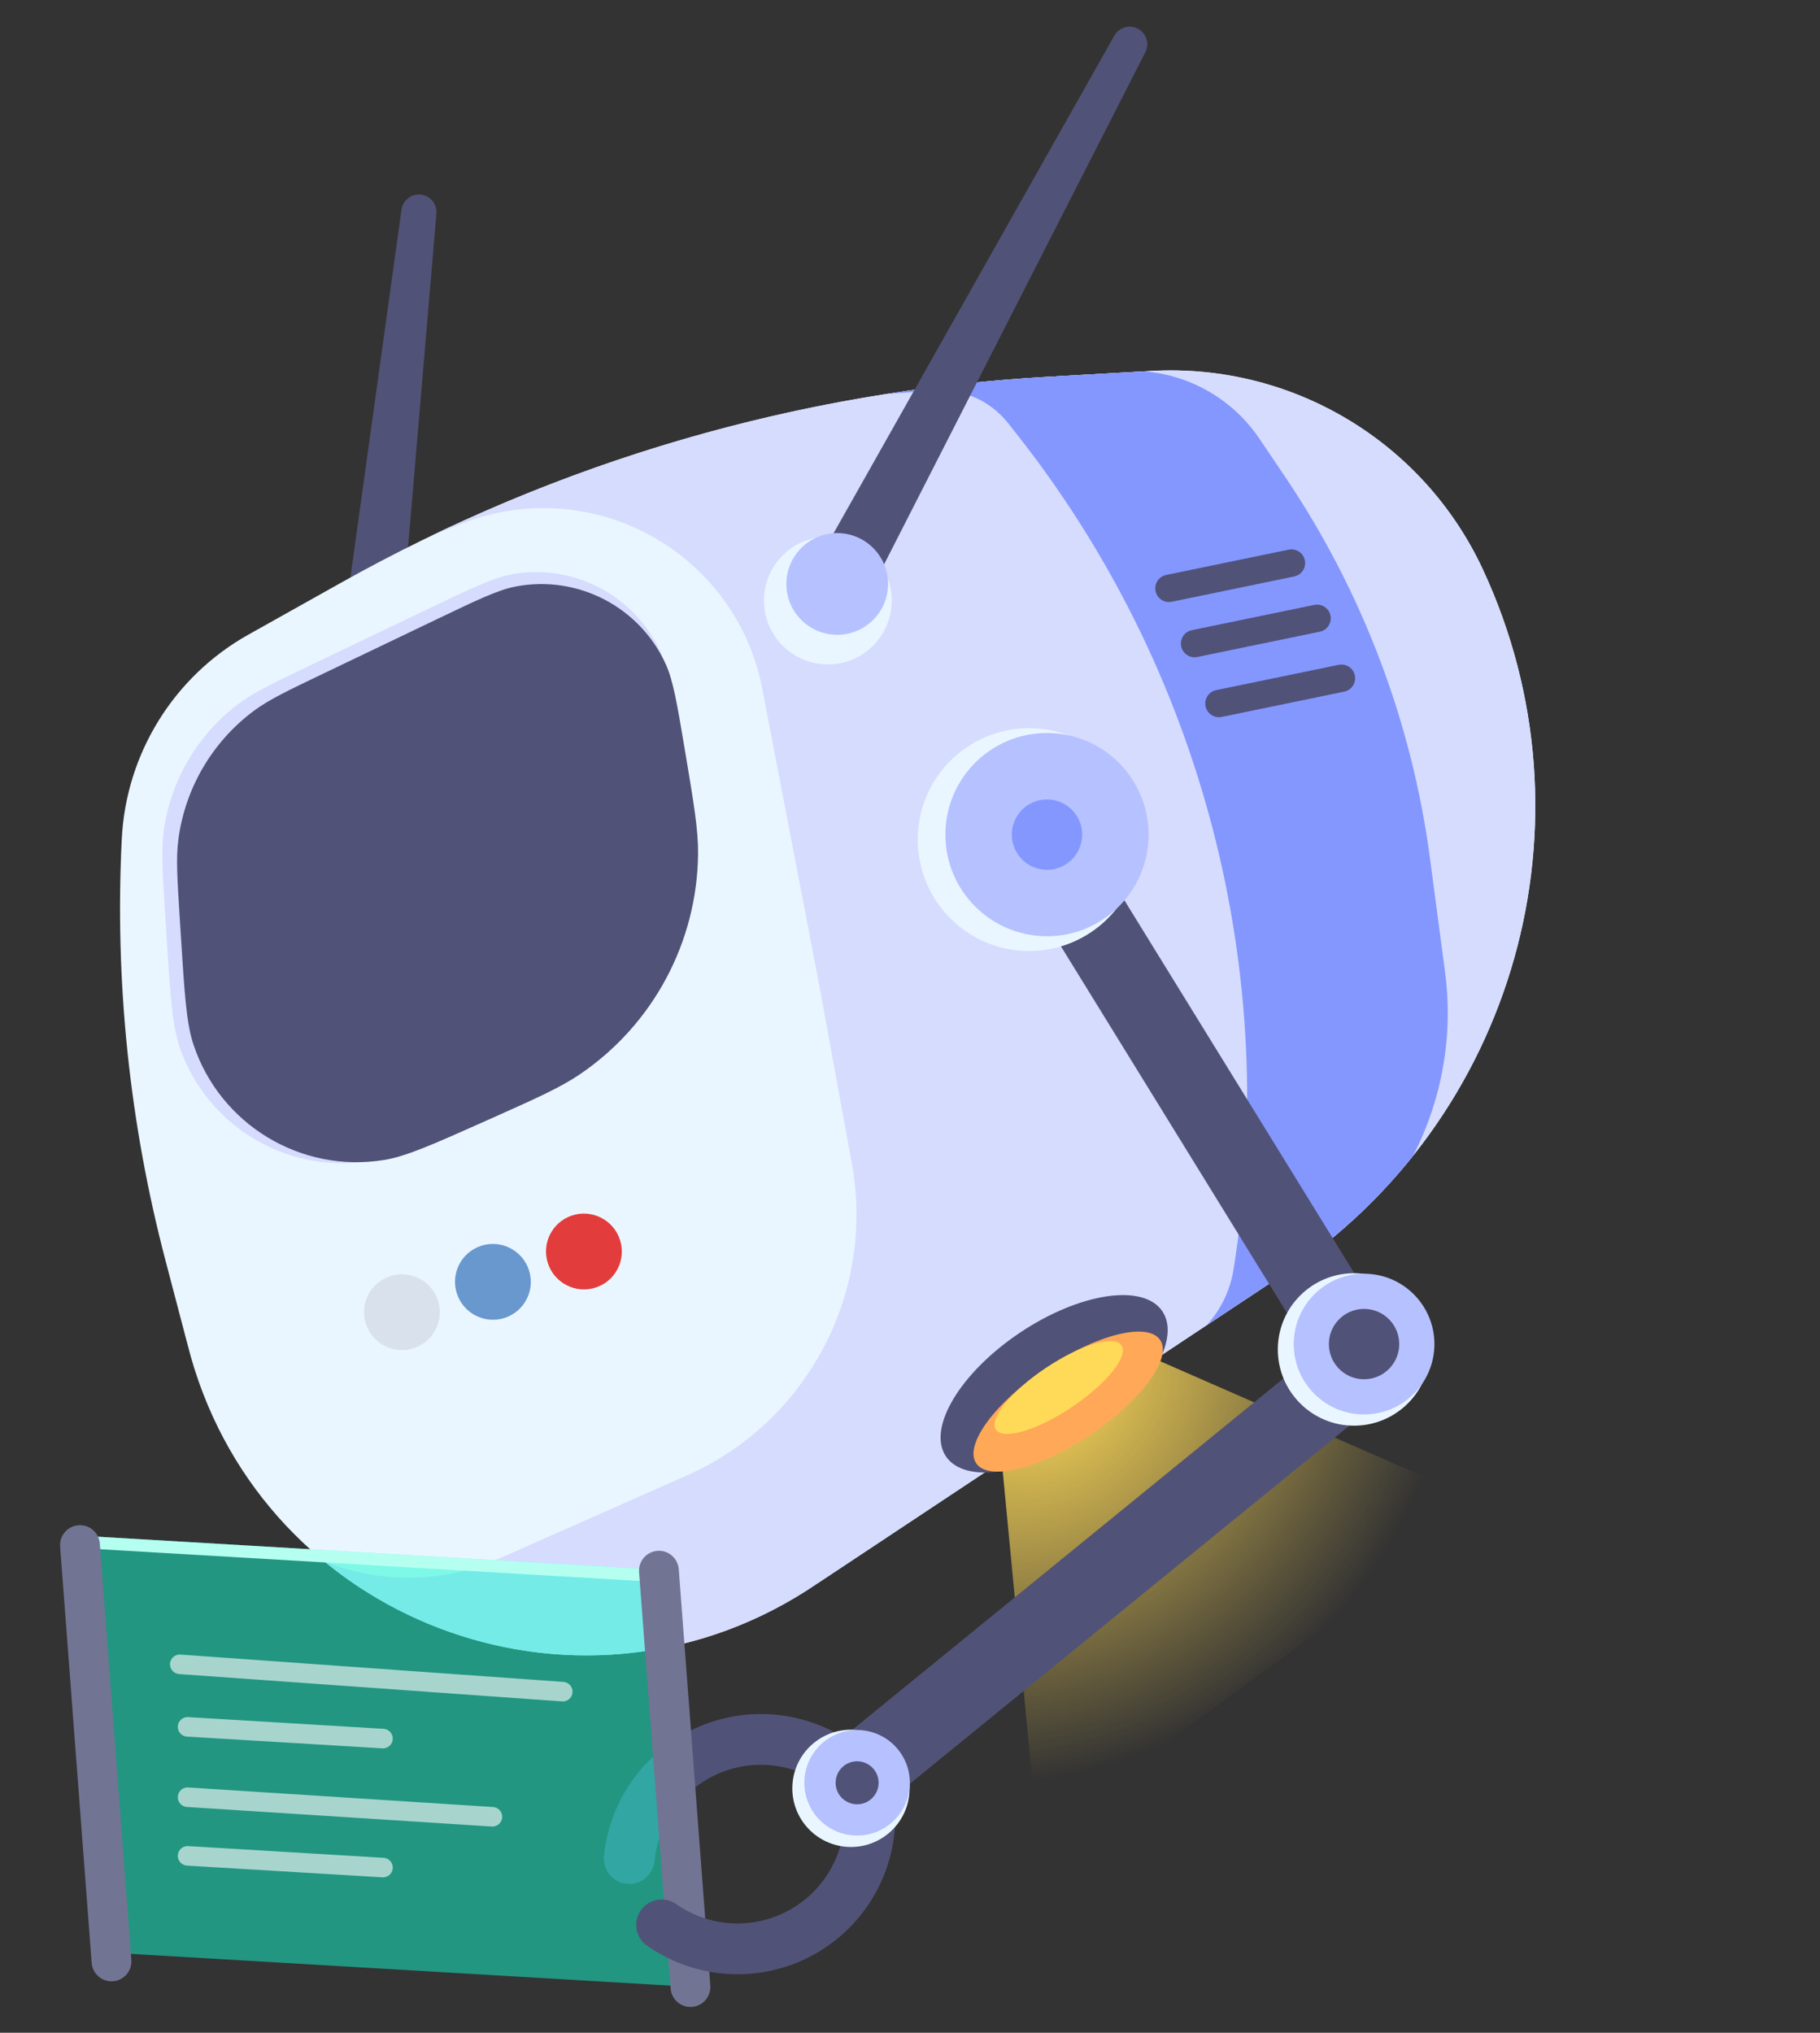
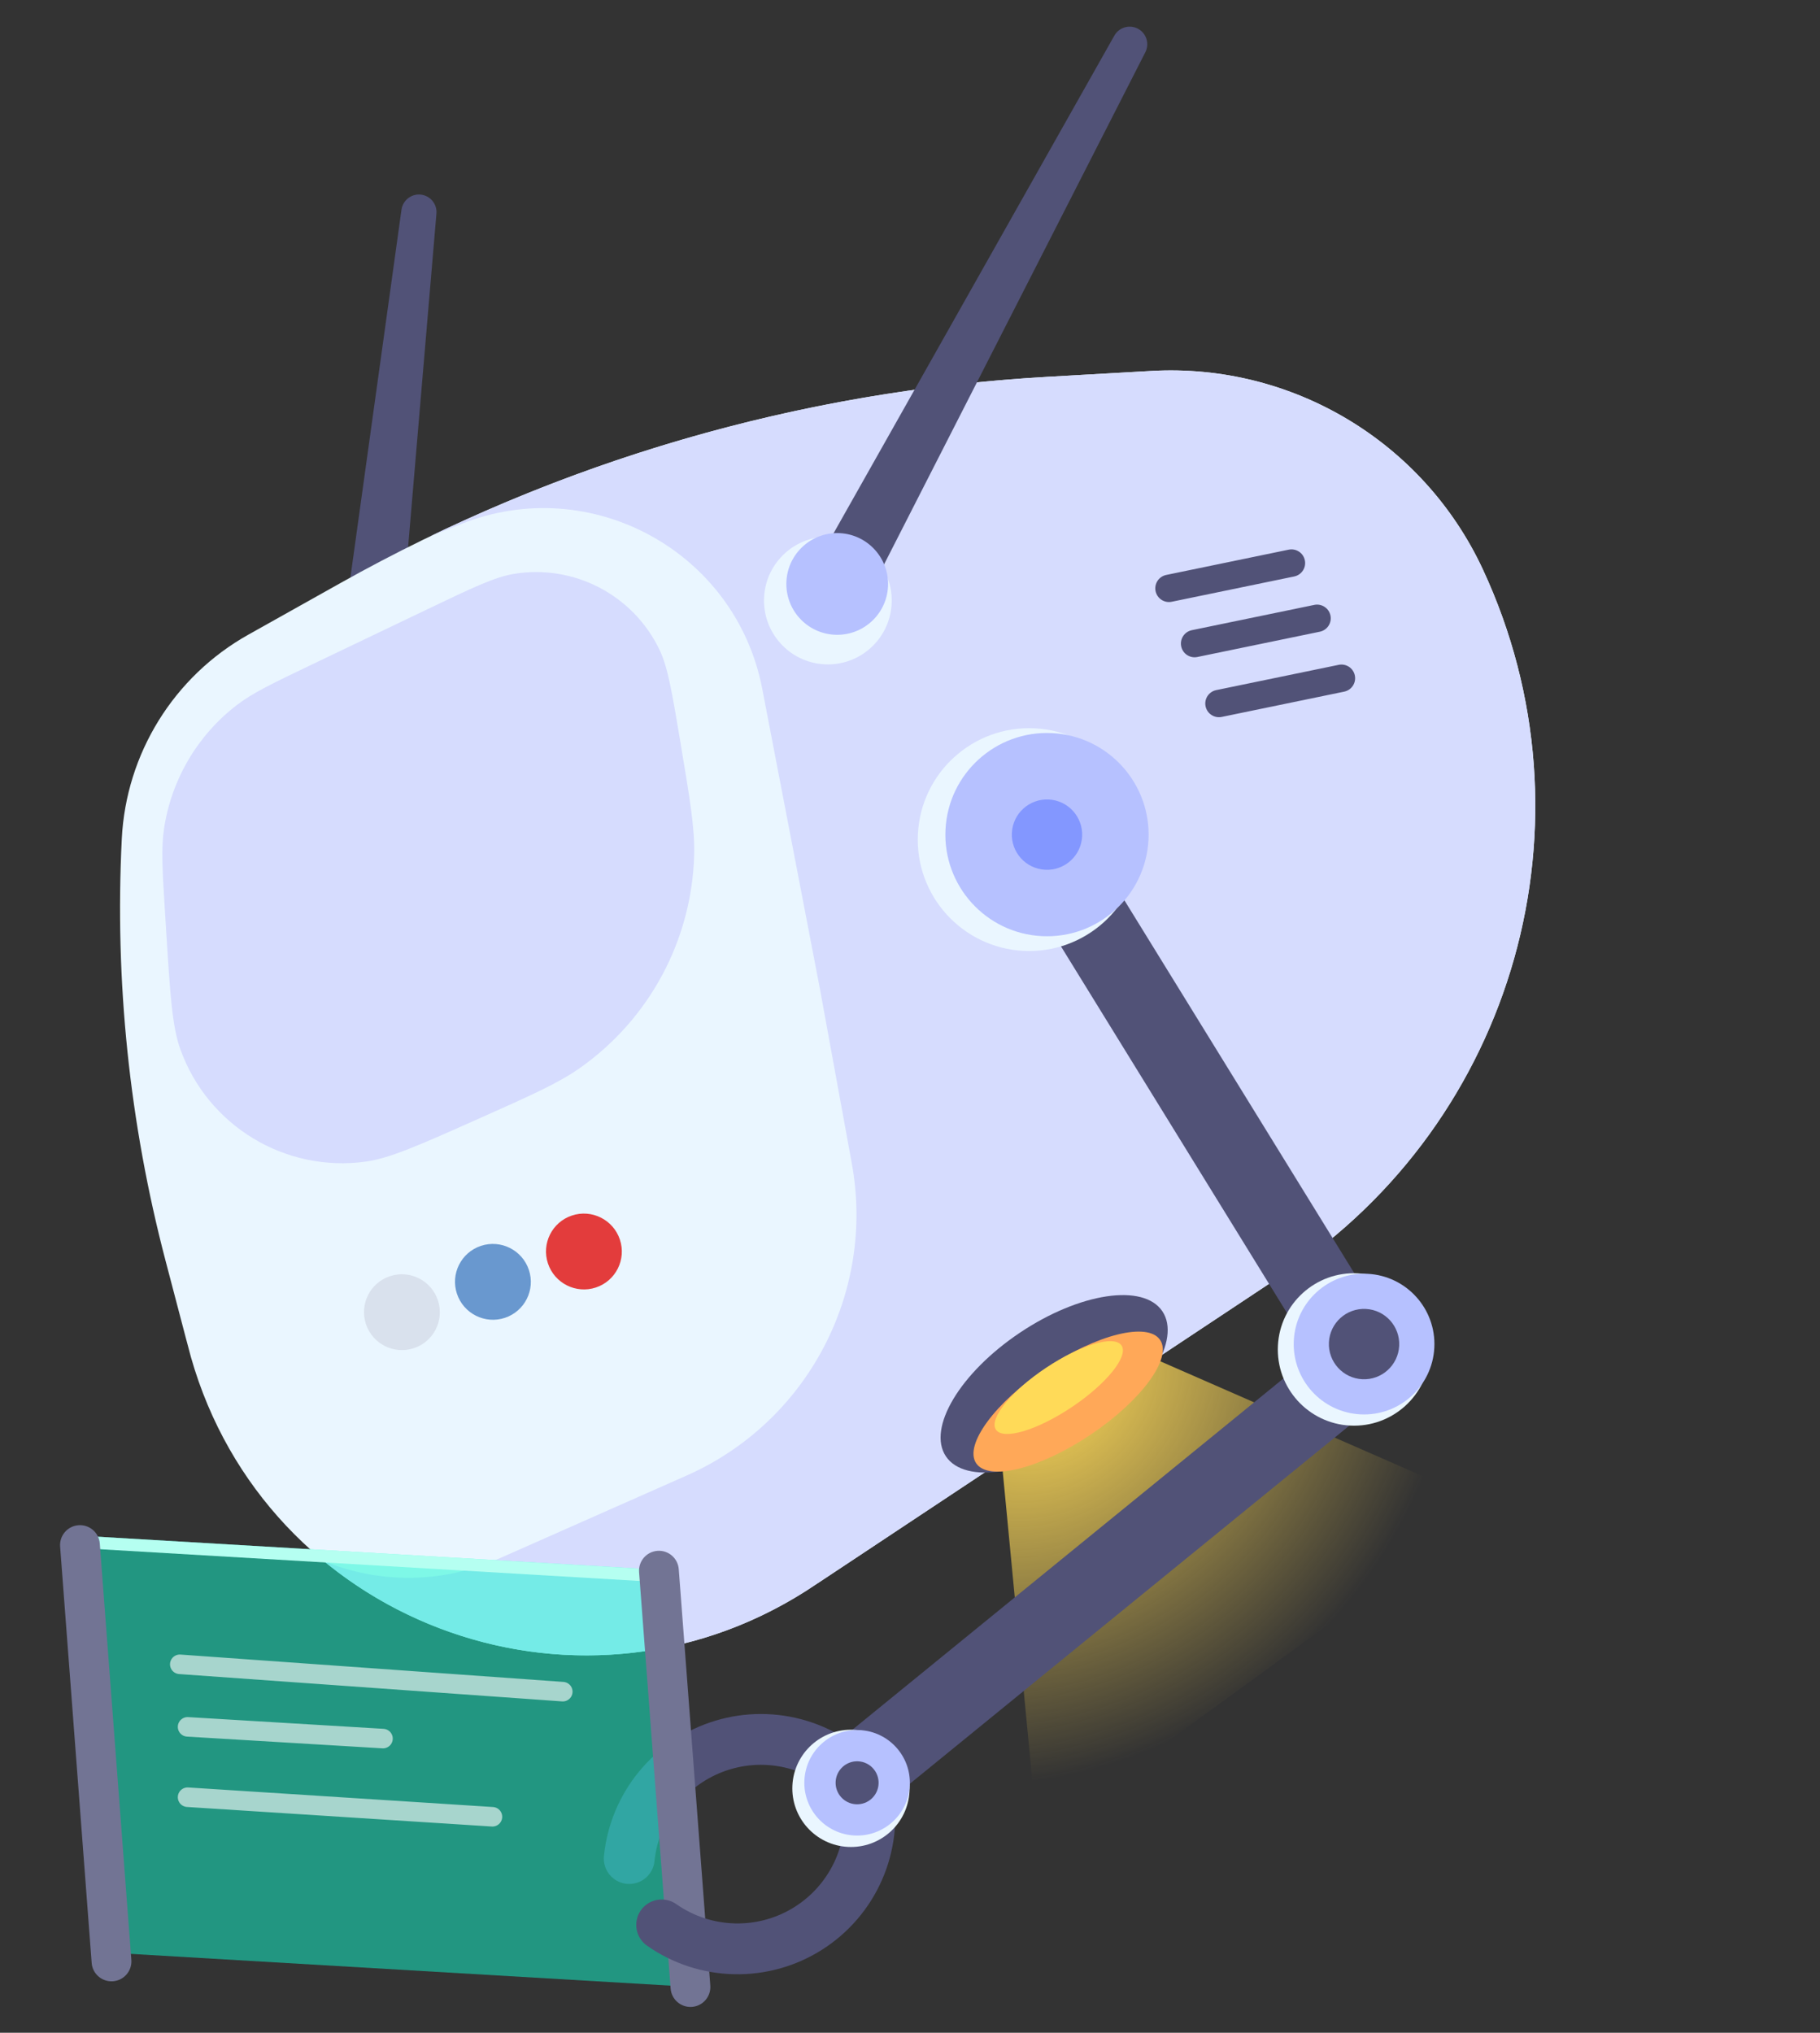
<svg xmlns="http://www.w3.org/2000/svg" width="120" height="134" viewBox="0 0 120 134" fill="none">
  <rect x="0" y="0" width="120" height="134" fill="#333333" stroke="none" />
  <path d="M23.212 45.717L27.62 13.982L24.877 46.264" stroke="#515277" stroke-width="2.319" stroke-linecap="round" stroke-linejoin="round" />
  <path d="M8.03 55.294C8.312 49.672 11.463 44.59 16.373 41.838L22.466 38.424C36.758 30.414 52.69 25.769 69.048 24.842L75.909 24.453C85.189 23.927 93.852 29.112 97.773 37.539C105.488 54.121 99.925 73.851 84.684 83.96L54.25 104.147C53.641 104.551 53.336 104.753 53.101 104.902C37.83 114.585 17.541 106.852 12.589 89.461C12.513 89.193 12.421 88.84 12.235 88.133L10.915 83.106C8.533 74.038 7.56 64.657 8.03 55.294Z" fill="#EAF6FF" />
  <path d="M10.889 60.284C10.709 57.396 10.619 55.952 10.814 54.636C11.295 51.403 13.011 48.482 15.601 46.488C16.654 45.677 17.96 45.052 20.57 43.803L28.183 40.161C31.131 38.75 32.605 38.045 33.861 37.835C37.825 37.171 41.751 39.212 43.486 42.838C44.035 43.986 44.308 45.618 44.855 48.884C45.496 52.715 45.816 54.63 45.77 56.351C45.617 61.97 42.816 67.186 38.216 70.417C36.808 71.406 35.056 72.187 31.552 73.749C27.656 75.486 25.708 76.355 24.111 76.575C18.801 77.306 13.705 74.219 11.893 69.174C11.348 67.657 11.216 65.528 10.95 61.271L10.889 60.284Z" fill="#D6DCFE" />
-   <path d="M11.856 60.596C11.685 57.891 11.599 56.538 11.765 55.304C12.216 51.947 13.996 48.912 16.707 46.88C17.703 46.134 18.926 45.548 21.371 44.378L28.758 40.841C31.491 39.532 32.858 38.877 34.017 38.659C38.1 37.888 42.181 40.007 43.9 43.79C44.388 44.864 44.644 46.386 45.155 49.431C45.747 52.953 46.043 54.714 46.027 56.286C45.968 62.117 43.054 67.549 38.229 70.822C36.927 71.705 35.326 72.419 32.123 73.848C28.566 75.435 26.787 76.228 25.335 76.465C19.841 77.359 14.511 74.135 12.754 68.853C12.289 67.457 12.166 65.514 11.921 61.626L11.856 60.596Z" fill="#515277" />
  <path fill-rule="evenodd" clip-rule="evenodd" d="M28.349 35.36L30.409 34.541C38.973 31.135 48.521 36.366 50.26 45.416L54.07 65.234L56.162 76.688C57.725 85.243 53.22 93.753 45.267 97.271L32.87 102.755C29.132 104.409 24.98 104.396 21.362 102.916C29.987 110.015 42.706 111.492 53.099 104.902C53.334 104.753 53.638 104.551 54.246 104.148L54.248 104.147L84.682 83.96C99.922 73.851 105.486 54.121 97.771 37.539C93.85 29.112 85.187 23.927 75.907 24.453L69.045 24.842C54.899 25.643 41.073 29.226 28.349 35.36Z" fill="#D6DCFE" />
-   <path fill-rule="evenodd" clip-rule="evenodd" d="M75.438 24.48L69.047 24.842C65.48 25.044 61.932 25.423 58.418 25.975L61.566 25.738C63.45 25.596 65.282 26.398 66.455 27.879L66.931 28.48C79.268 44.05 84.493 64.088 81.329 83.7C81.108 85.071 80.492 86.338 79.571 87.351L84.683 83.96C87.974 81.778 90.814 79.146 93.166 76.195C95.083 72.486 95.832 68.26 95.278 64.082L94.289 56.617C93.095 47.6 89.826 38.983 84.741 31.442L83.041 28.923C81.302 26.344 78.493 24.725 75.438 24.48Z" fill="#8397FF" />
  <path d="M68.416 121.05L65.839 94.122L73.569 88.453L98.307 99.276L68.416 121.05Z" fill="url(#paint0_radial_338_2)" />
  <path d="M71.761 94.592C75.702 91.952 77.887 88.303 76.641 86.442C75.394 84.581 71.188 85.212 67.246 87.852C63.305 90.492 61.12 94.141 62.367 96.002C63.613 97.864 67.819 97.232 71.761 94.592Z" fill="#515277" />
  <path d="M71.893 94.584C75.243 92.34 77.302 89.541 76.492 88.332C75.682 87.123 72.31 87.962 68.96 90.206C65.61 92.449 63.551 95.248 64.361 96.457C65.171 97.666 68.543 96.828 71.893 94.584Z" fill="#FFA858" />
  <path d="M70.669 92.757C72.956 91.224 74.424 89.406 73.948 88.695C73.472 87.984 71.232 88.65 68.944 90.182C66.657 91.714 65.189 93.533 65.665 94.243C66.141 94.954 68.381 94.289 70.669 92.757Z" fill="#FFDA58" />
  <path d="M54.378 38.545L74.484 2.917L55.742 39.646" stroke="#515277" stroke-width="2.319" stroke-linecap="round" stroke-linejoin="round" />
  <path d="M39.291 84.872C40.601 84.436 41.308 83.022 40.871 81.712C40.434 80.402 39.018 79.693 37.709 80.128C36.399 80.564 35.692 81.978 36.129 83.288C36.566 84.598 37.982 85.307 39.291 84.872Z" fill="#E33C3C" />
  <path d="M27.291 88.872C28.601 88.436 29.308 87.022 28.871 85.712C28.434 84.402 27.018 83.693 25.709 84.128C24.399 84.564 23.692 85.978 24.129 87.288C24.566 88.598 25.982 89.307 27.291 88.872Z" fill="#D9E1ED" />
  <path d="M33.291 86.872C34.601 86.436 35.308 85.022 34.871 83.712C34.434 82.402 33.018 81.693 31.709 82.128C30.399 82.564 29.692 83.978 30.129 85.288C30.566 86.598 31.982 87.307 33.291 86.872Z" fill="#6998CF" />
  <path d="M54.374 43.792C56.696 43.909 58.673 42.121 58.789 39.798C58.906 37.476 57.118 35.499 54.795 35.383C52.473 35.266 50.496 37.054 50.38 39.377C50.263 41.699 52.051 43.676 54.374 43.792Z" fill="#EAF6FF" />
  <path d="M55.033 41.843C56.882 41.935 58.457 40.511 58.55 38.662C58.642 36.813 57.218 35.238 55.369 35.145C53.52 35.053 51.945 36.477 51.852 38.326C51.76 40.175 53.184 41.75 55.033 41.843Z" fill="#B6C1FF" />
  <path d="M84.969 36.234L76.893 37.901C76.405 38.002 76.091 38.479 76.192 38.967C76.293 39.455 76.77 39.769 77.258 39.668L85.333 38.001C85.821 37.9 86.135 37.423 86.034 36.935C85.934 36.447 85.457 36.134 84.969 36.234Z" fill="#515277" />
  <path d="M86.657 39.875L78.582 41.542C78.094 41.643 77.78 42.12 77.881 42.608C77.981 43.096 78.458 43.41 78.946 43.309L87.022 41.642C87.51 41.541 87.823 41.064 87.723 40.576C87.622 40.088 87.145 39.775 86.657 39.875Z" fill="#515277" />
  <path d="M88.265 43.826L80.189 45.493C79.701 45.594 79.387 46.071 79.488 46.559L79.488 46.559C79.589 47.047 80.066 47.36 80.554 47.26L88.629 45.593C89.117 45.492 89.431 45.015 89.33 44.527C89.23 44.039 88.752 43.725 88.265 43.826Z" fill="#515277" />
  <path d="M56.922 117.864C55.83 116.528 54.366 115.546 52.716 115.042C51.065 114.539 49.303 114.535 47.651 115.033C45.998 115.531 44.531 116.508 43.434 117.84C42.337 119.171 41.66 120.799 41.487 122.516" stroke="#515277" stroke-width="3.35" stroke-linecap="round" stroke-linejoin="round" />
  <path d="M5.504 101.246L43.789 103.498L45.873 130.992L7.587 128.739L5.504 101.246Z" fill="#13FAD0" fill-opacity="0.5" />
  <path d="M5.504 101.246L43.789 103.498L43.851 104.317L5.566 102.065L5.504 101.246Z" fill="#B5FFF1" />
  <path d="M44.753 103.441C44.698 102.718 44.068 102.177 43.346 102.232C42.624 102.287 42.083 102.916 42.137 103.639L44.217 131.086C44.272 131.808 44.902 132.349 45.624 132.295C46.346 132.24 46.887 131.61 46.833 130.888L44.753 103.441Z" fill="#727494" />
  <path d="M6.58 101.752C6.525 101.029 5.895 100.488 5.173 100.543C4.451 100.598 3.91 101.227 3.964 101.95L6.044 129.397C6.099 130.119 6.729 130.66 7.451 130.606C8.173 130.551 8.715 129.921 8.66 129.199L6.58 101.752Z" fill="#727494" />
  <path d="M43.625 126.89C45.038 127.88 46.713 128.429 48.438 128.467C50.163 128.505 51.861 128.031 53.316 127.104C54.772 126.178 55.92 124.84 56.616 123.261C57.311 121.682 57.523 119.932 57.224 118.233" stroke="#515277" stroke-width="3.35" stroke-linecap="round" stroke-linejoin="round" />
  <path opacity="0.6" d="M11.854 109.712L37.106 111.515" stroke="white" stroke-width="1.288" stroke-linecap="round" />
  <path opacity="0.6" d="M12.368 113.835L25.252 114.608" stroke="white" stroke-width="1.288" stroke-linecap="round" />
  <path opacity="0.6" d="M12.368 118.473L32.468 119.762" stroke="white" stroke-width="1.288" stroke-linecap="round" />
-   <path opacity="0.6" d="M12.368 122.338L25.252 123.111" stroke="white" stroke-width="1.288" stroke-linecap="round" />
  <path d="M68.749 55.521L89.93 89.87L56.56 117.056" stroke="#515277" stroke-width="5.154" stroke-linecap="round" stroke-linejoin="round" />
  <path d="M67.487 62.682C71.538 62.885 74.987 59.766 75.19 55.715C75.393 51.664 72.274 48.215 68.223 48.012C64.173 47.809 60.724 50.928 60.521 54.979C60.317 59.03 63.437 62.478 67.487 62.682Z" fill="#EAF6FF" />
  <path d="M68.697 61.71C72.392 61.896 75.538 59.05 75.724 55.355C75.909 51.659 73.064 48.513 69.368 48.327C65.673 48.142 62.526 50.987 62.341 54.683C62.156 58.379 65.001 61.525 68.697 61.71Z" fill="#B6C1FF" />
  <path d="M68.917 57.335C70.196 57.399 71.285 56.414 71.349 55.135C71.413 53.856 70.428 52.767 69.149 52.703C67.87 52.639 66.781 53.623 66.717 54.903C66.653 56.182 67.638 57.271 68.917 57.335Z" fill="#8397FF" />
  <path d="M55.913 121.749C58.044 121.856 59.86 120.215 59.967 118.083C60.074 115.951 58.432 114.136 56.3 114.029C54.168 113.922 52.353 115.563 52.246 117.695C52.139 119.827 53.78 121.642 55.913 121.749Z" fill="#EAF6FF" />
  <path d="M56.338 120.996C58.257 121.093 59.89 119.615 59.986 117.696C60.083 115.777 58.605 114.144 56.686 114.048C54.767 113.951 53.134 115.429 53.038 117.348C52.941 119.266 54.419 120.9 56.338 120.996Z" fill="#B6C1FF" />
  <path d="M56.441 118.938C57.223 118.977 57.889 118.375 57.928 117.593C57.967 116.811 57.365 116.146 56.584 116.107C55.802 116.067 55.136 116.669 55.097 117.451C55.058 118.233 55.66 118.898 56.441 118.938Z" fill="#515277" />
  <path d="M89.025 93.975C91.796 94.114 94.156 91.98 94.295 89.208C94.434 86.437 92.3 84.077 89.528 83.938C86.757 83.799 84.397 85.933 84.258 88.705C84.119 91.476 86.253 93.836 89.025 93.975Z" fill="#EAF6FF" />
  <path d="M89.706 93.235C92.264 93.363 94.442 91.393 94.571 88.835C94.699 86.276 92.729 84.098 90.171 83.97C87.612 83.842 85.434 85.812 85.306 88.37C85.177 90.928 87.147 93.107 89.706 93.235Z" fill="#B6C1FF" />
  <path d="M89.821 90.919C91.1 90.983 92.189 89.998 92.254 88.719C92.318 87.439 91.333 86.35 90.054 86.286C88.774 86.222 87.685 87.207 87.621 88.486C87.557 89.765 88.542 90.854 89.821 90.919Z" fill="#515277" />
  <defs>
    <radialGradient id="paint0_radial_338_2" cx="0" cy="0" r="1" gradientUnits="userSpaceOnUse" gradientTransform="translate(68.69 91) rotate(48.27) scale(24.789 28.997)">
      <stop stop-color="#FFDA58" />
      <stop offset="1" stop-color="#FFDA58" stop-opacity="0" />
    </radialGradient>
  </defs>
</svg>